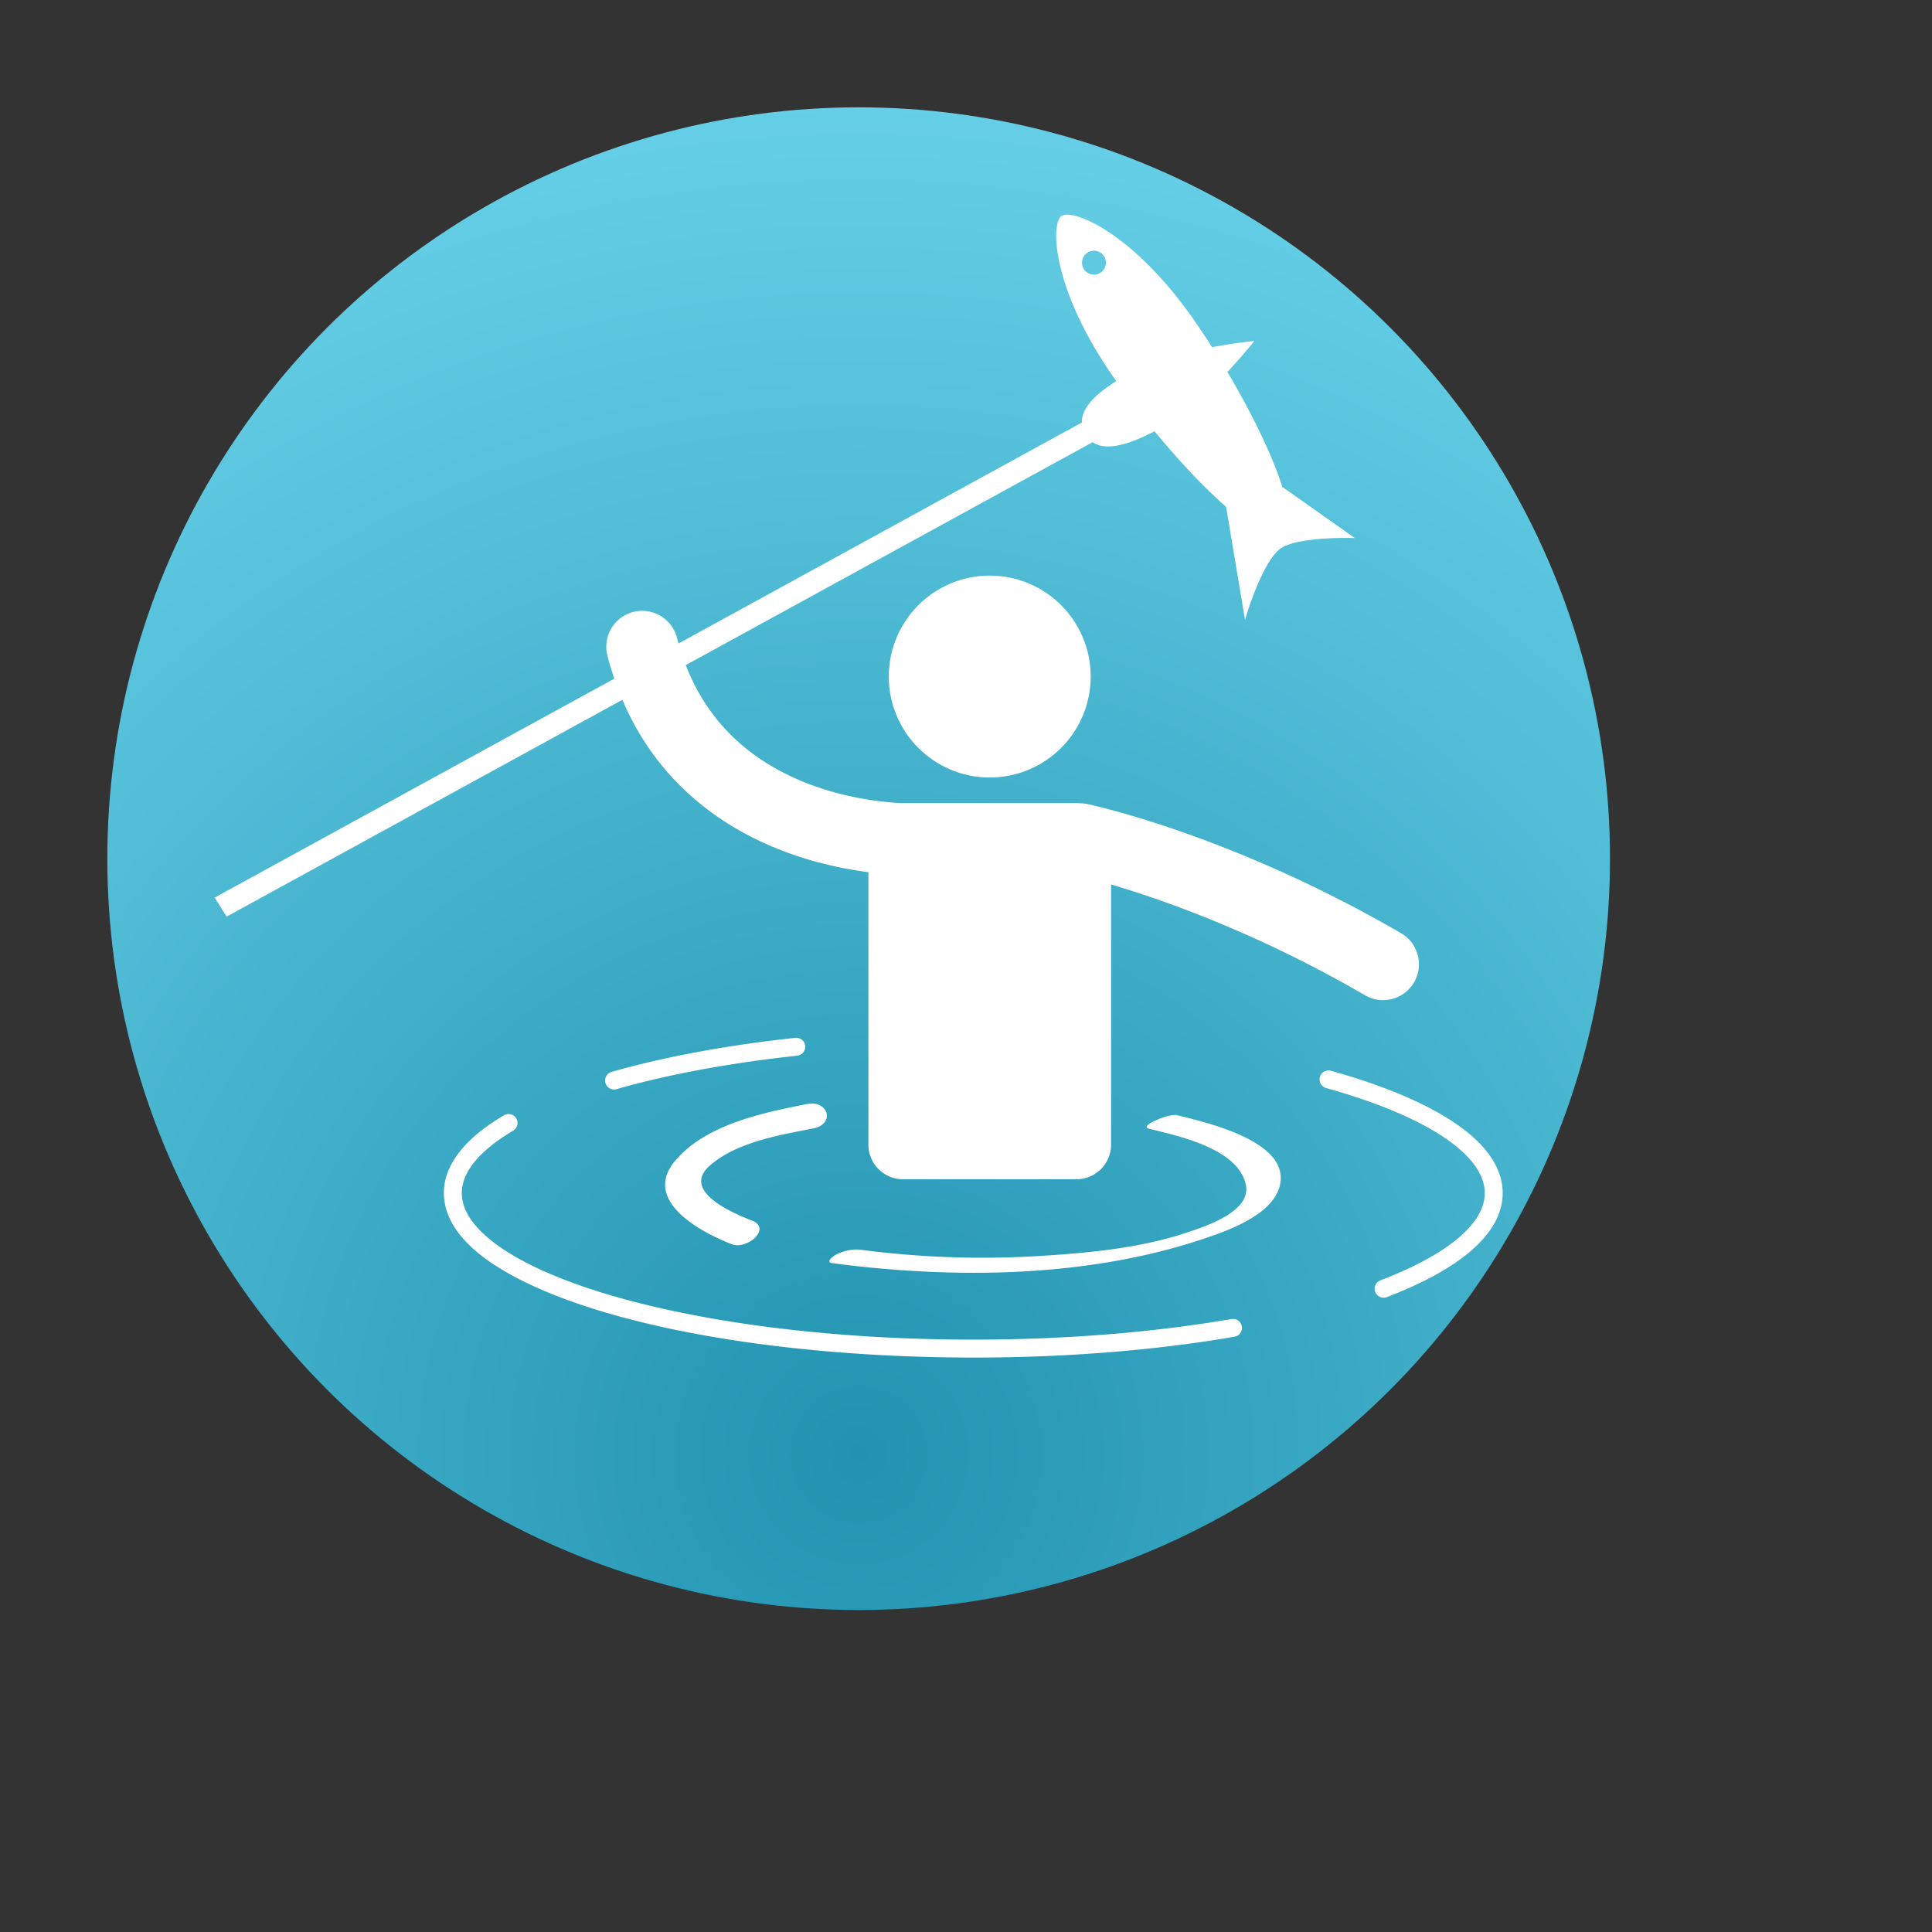
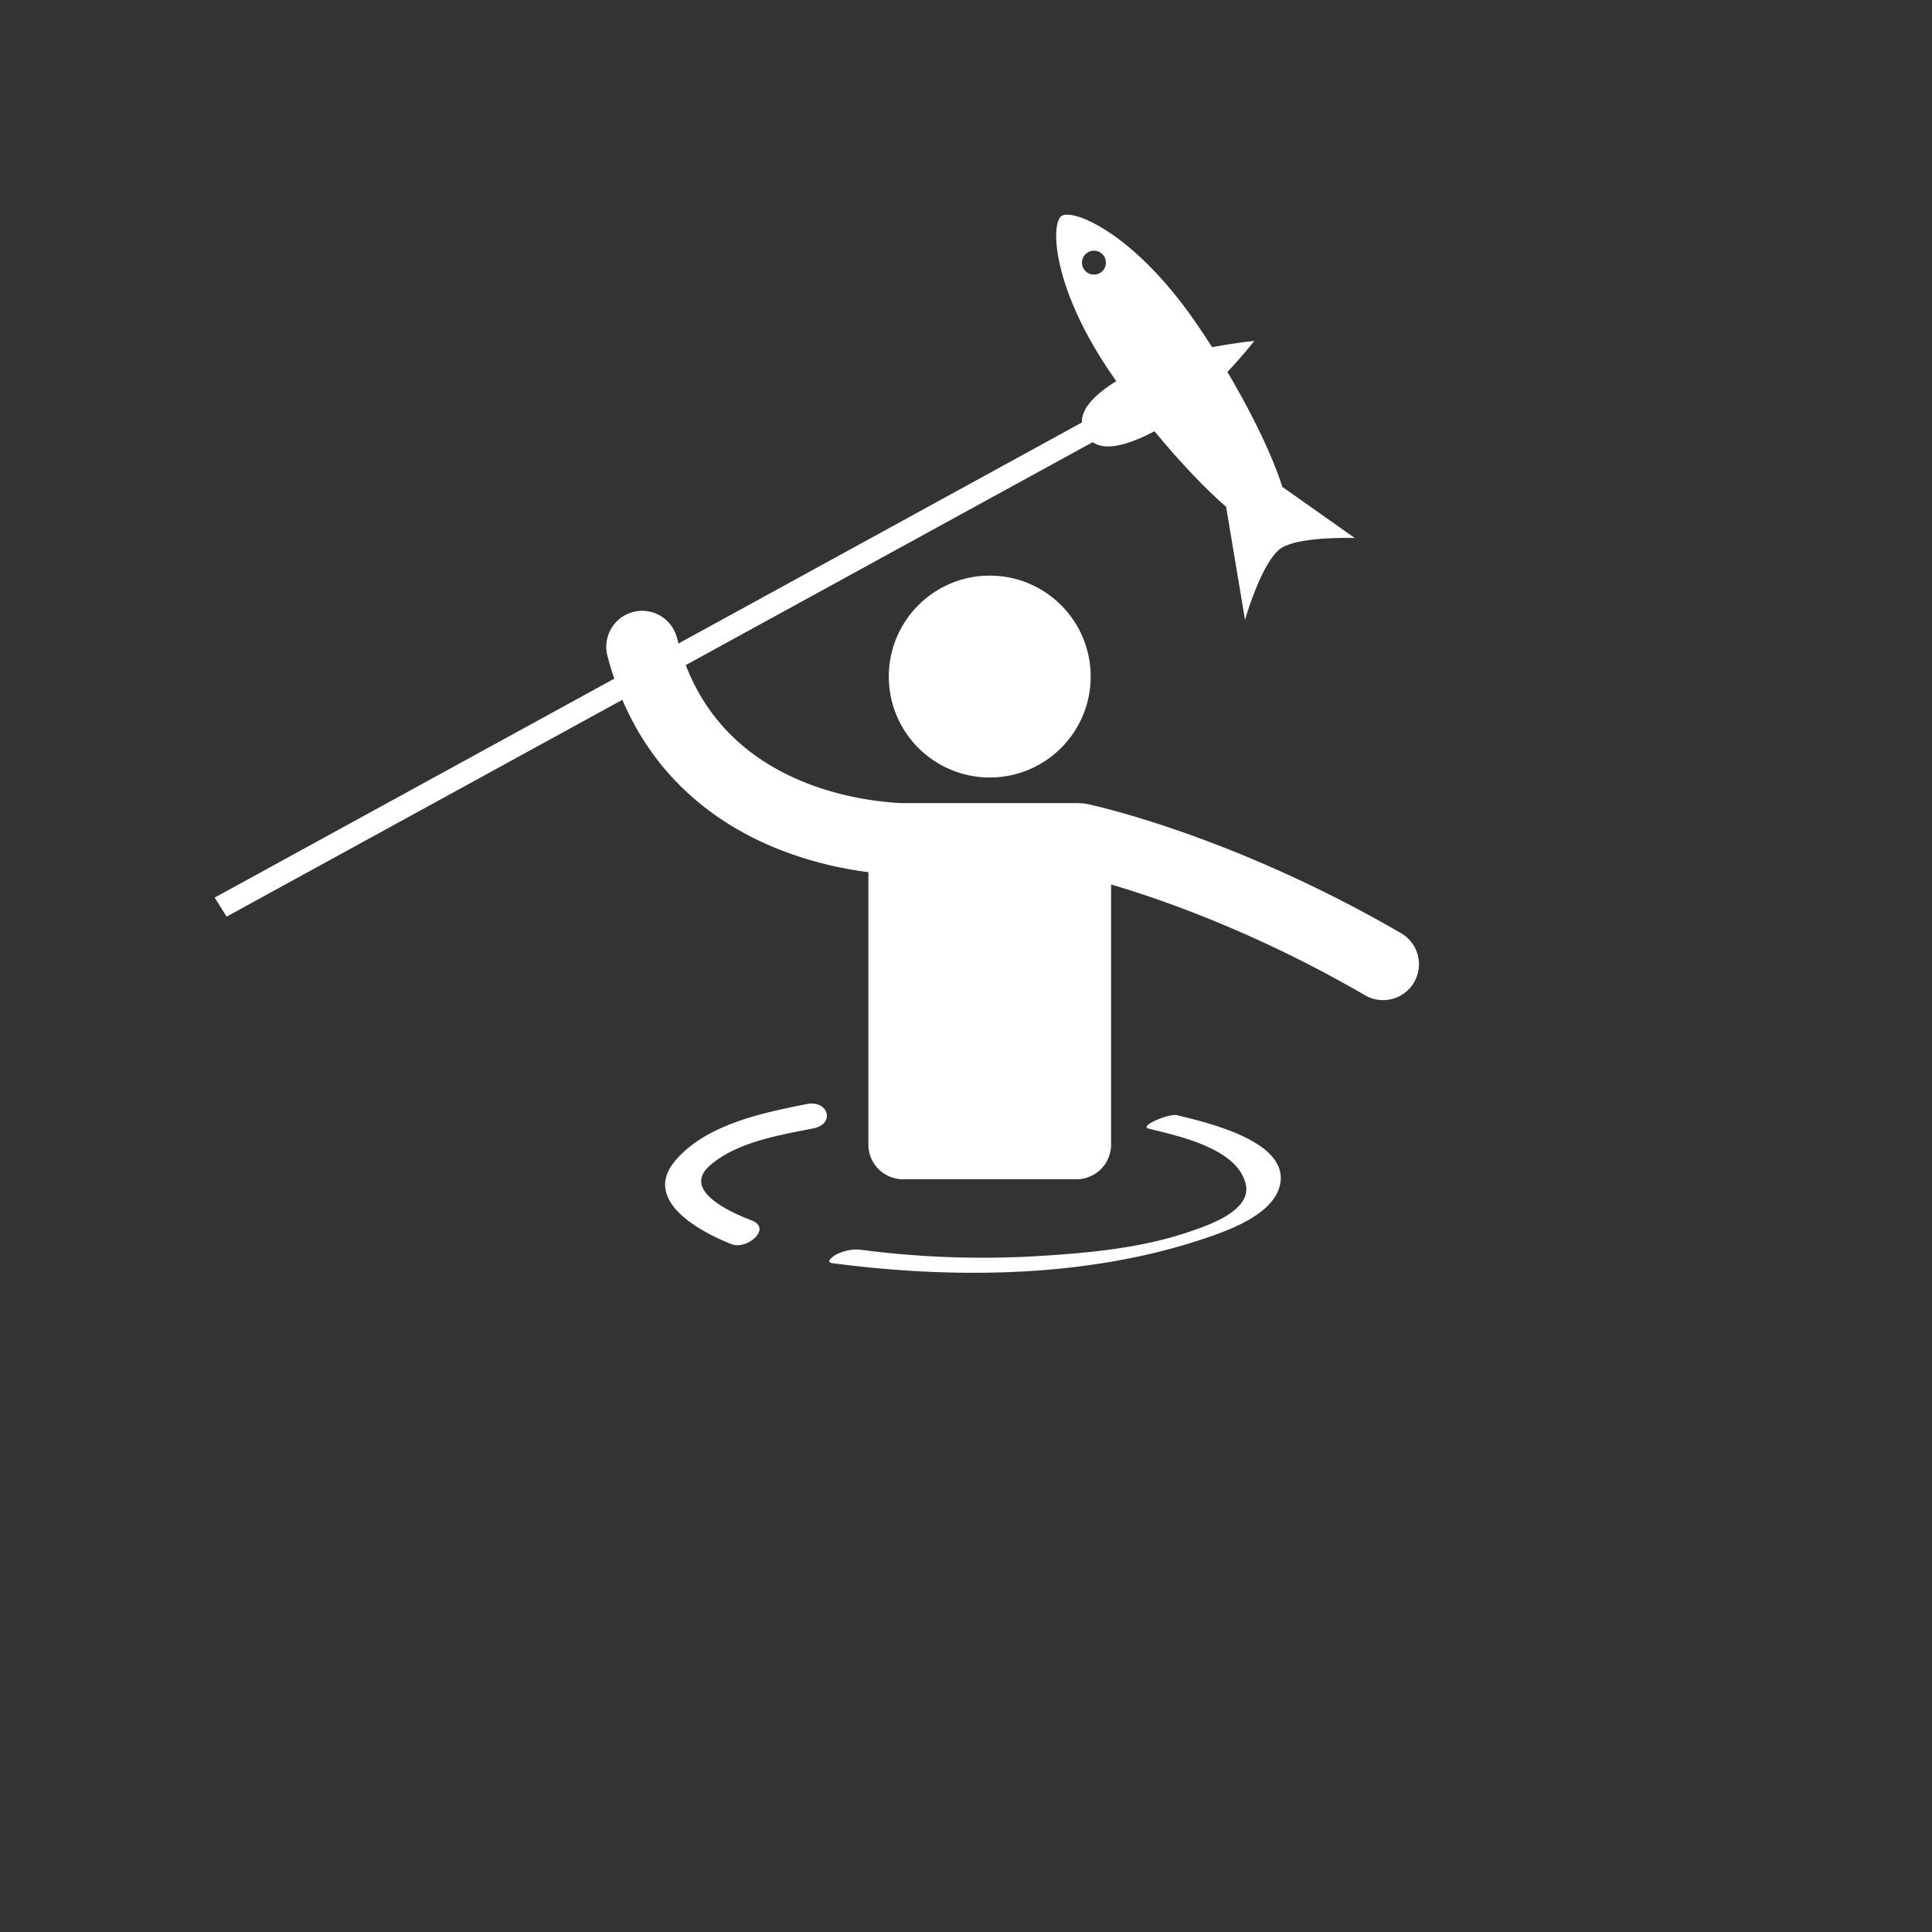
<svg xmlns="http://www.w3.org/2000/svg" width="120" height="120" viewBox="0 0 90 90" xml:space="preserve" color-interpolation-filters="sRGB">
  <rect x="0" y="0" width="90" height="90" fill="#333333" stroke="none" />
  <title>Aquatic Food</title>
  <defs>
    <radialGradient id="RadialGradient-1" cx="0.5" cy="0.9" r="1">
      <stop offset="0.00" style="stop-color:rgb(33,147,176); stop-opacity:1;" />
      <stop offset="1.00" style="stop-color:rgb(109,213,237); stop-opacity:1;" />
    </radialGradient>
  </defs>
-   <circle style="fill:url(#RadialGradient-1)" cx="40" cy="40" r="35" />
  <svg viewBox="0 0 90 90" x="" y="" style="fill:rgb(255,255,255);">
    <g transform="matrix(.209 0 0 .209 10 10)" fill="#fff">
      <path d="M153.438 214.998h38.635a7.728 7.728 0 0 0 7.729-7.729V149.29c11.293 3.33 32.566 10.726 56.601 24.7a7.954 7.954 0 0 0 4.01 1.083 8.004 8.004 0 0 0 6.927-3.982c2.218-3.819.922-8.717-2.897-10.934-38.067-22.107-69.365-28.665-69.927-28.792a8.086 8.086 0 0 0-1.611-.17 7.84 7.84 0 0 0-.83-.046H153.44c-.089 0-.175.011-.263.014-4.158-.182-13.592-1.108-23.015-5.193-5.649-2.433-11.267-5.932-16.021-10.952-3.619-3.839-6.79-8.56-9.144-14.62l90.698-49.689c2.32 1.6 6.411 1.43 13.793-2.433 5.441 6.621 11.063 12.573 15.952 16.842l4.215 25.197s3.901-13.677 8.358-16.17c4.46-2.493 16.107-2.07 16.107-2.07l-16.145-11.402c-2.209-6.94-6.71-16.284-12.248-25.609 3.609-3.844 5.995-6.912 5.995-6.912s-4.047.371-9.403 1.387a186.802 186.802 0 0 0-3.978-5.968C204.671 3.924 191.212-1.413 188.748.301c-2.463 1.713-2.137 16.187 11.531 35.832.225.323.455.645.683.968-5.817 3.643-7.754 6.656-7.669 9.222L103.386 95.58c-.12-.422-.24-.844-.353-1.277a7.997 7.997 0 0 0-9.748-5.743 7.997 7.997 0 0 0-5.743 9.746c.453 1.764.97 3.464 1.531 5.115L0 152.218l2.664 4.241 88.208-48.325c3.036 7.113 7.069 13.06 11.646 17.88 9.842 10.375 21.847 15.59 31.787 18.282a86.23 86.23 0 0 0 11.403 2.256v60.717a7.73 7.73 0 0 0 7.73 7.73zm44.068-202.11a2.665 2.665 0 0 1-3.711-.667 2.665 2.665 0 1 1 4.376-3.046 2.666 2.666 0 0 1-.665 3.712z" />
      <circle cx="172.755" cy="102.95" r="22.5" />
-       <path d="M131.62 185.25a2.001 2.001 0 0 0-2.204-1.774c-15.38 1.662-29.272 4.263-40.939 7.588a2.001 2.001 0 1 0 1.098 3.849l-.003-.002c11.393-3.247 25.083-5.816 40.274-7.457a2.005 2.005 0 0 0 1.774-2.205zM226.632 246.152l-.002-.002c-16.906 2.916-36.568 4.59-57.541 4.59-31.868.002-60.722-3.872-81.452-10.07-10.362-3.093-18.689-6.78-24.279-10.736-5.632-3.98-8.297-8.056-8.269-11.86.002-2.267.885-4.54 2.794-6.91 1.901-2.36 4.83-4.745 8.669-7.008a2 2 0 0 0-2.031-3.445c-4.122 2.436-7.42 5.06-9.75 7.938-2.324 2.868-3.686 6.067-3.683 9.426.027 5.768 3.855 10.813 9.962 15.127 18.39 12.9 59.708 21.487 108.039 21.54 21.186 0 41.057-1.689 58.221-4.647a2.002 2.002 0 0 0 1.631-2.31 1.999 1.999 0 0 0-2.309-1.633zM276.294 202.372c-6.652-4.476-16.021-8.353-27.482-11.557a1.998 1.998 0 0 0-2.463 1.39 1.998 1.998 0 0 0 1.389 2.463c11.191 3.12 20.23 6.912 26.32 11.02 6.14 4.136 9.064 8.417 9.028 12.386.009 3.211-1.831 6.556-5.796 9.948-3.946 3.37-9.9 6.622-17.448 9.506a1.997 1.997 0 0 0-1.154 2.582 2.004 2.004 0 0 0 2.584 1.154c7.822-2.997 14.133-6.387 18.612-10.198 4.454-3.788 7.195-8.164 7.204-12.992-.033-6.032-4.19-11.253-10.794-15.702z" />
      <path d="M110.299 212.011c5.935-5.297 15.661-6.873 23.159-8.355 4.896-.968 3.347-6.37-1.453-5.422-9.84 1.945-22.479 4.526-29.337 12.613-7.59 8.95 5.778 15.986 12.602 18.633 3.357 1.302 9.04-3.514 4.438-5.299-4.131-1.6-15.757-6.504-9.409-12.17zM214.509 200.716c-1.792-.45-8.566 2.435-6.35 2.99 6.523 1.637 19.998 4.396 21.683 12.535 1.228 5.932-8.873 9.19-12.758 10.508-10.605 3.597-22.185 4.67-33.29 5.352a208.15 208.15 0 0 1-39.745-1.385c-1.822-.239-3.748.21-5.4.988-.493.232-2.768 1.764-.949 2.002 27.147 3.563 57.005 3.288 83.185-5.592 5.542-1.88 15.593-5.503 16.654-12.345 1.47-9.48-16.934-13.524-23.03-15.053z" />
    </g>
  </svg>
</svg>